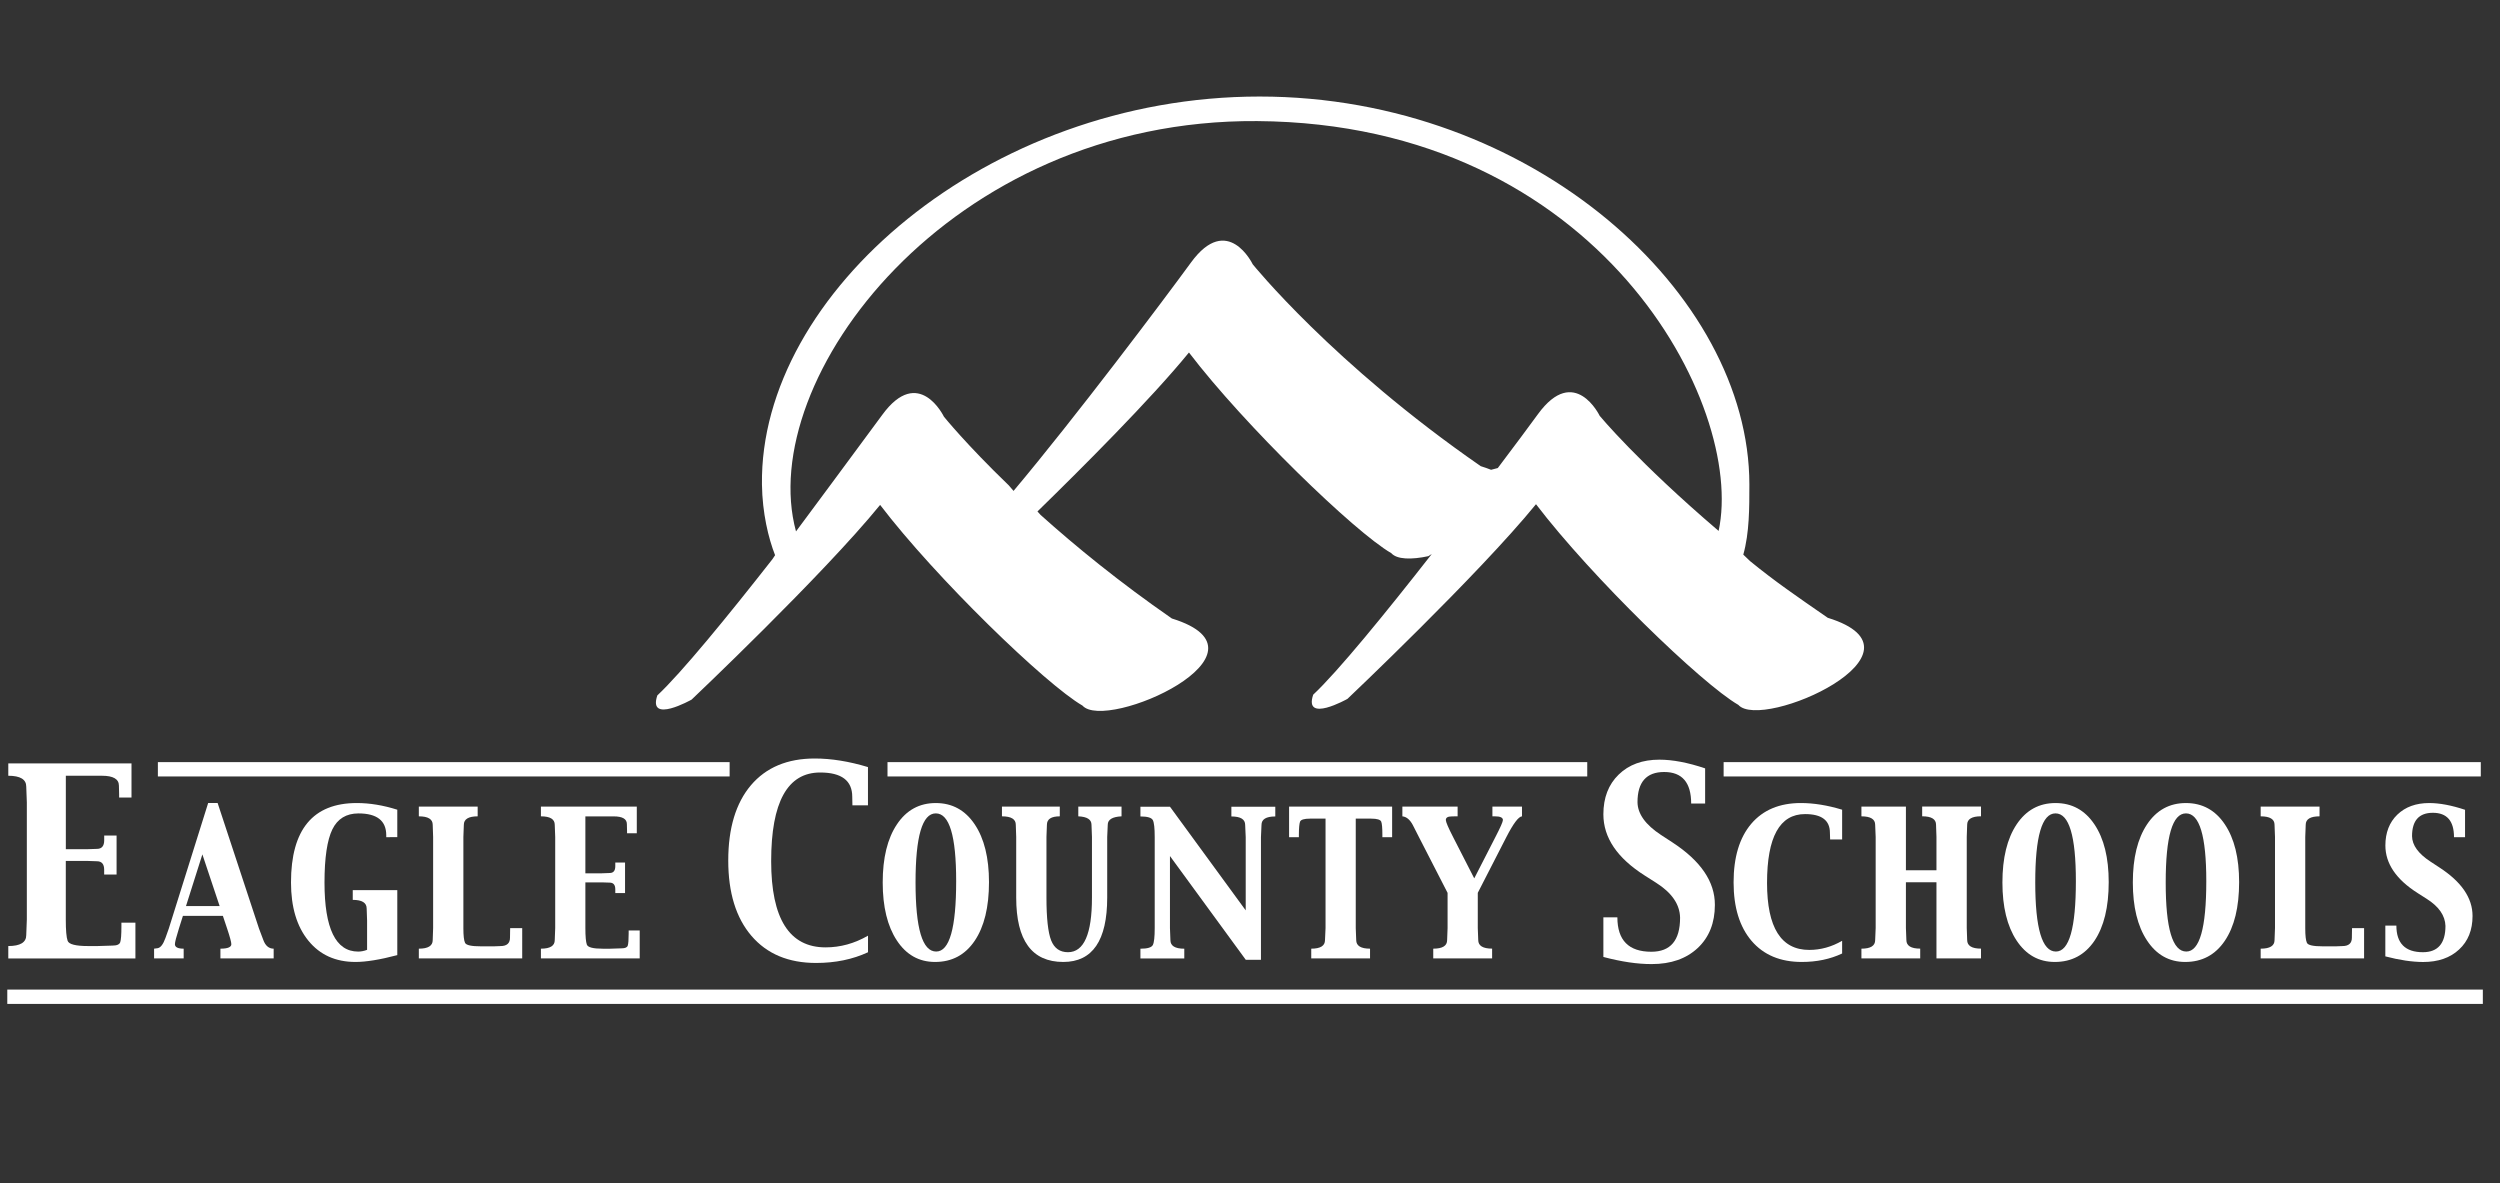
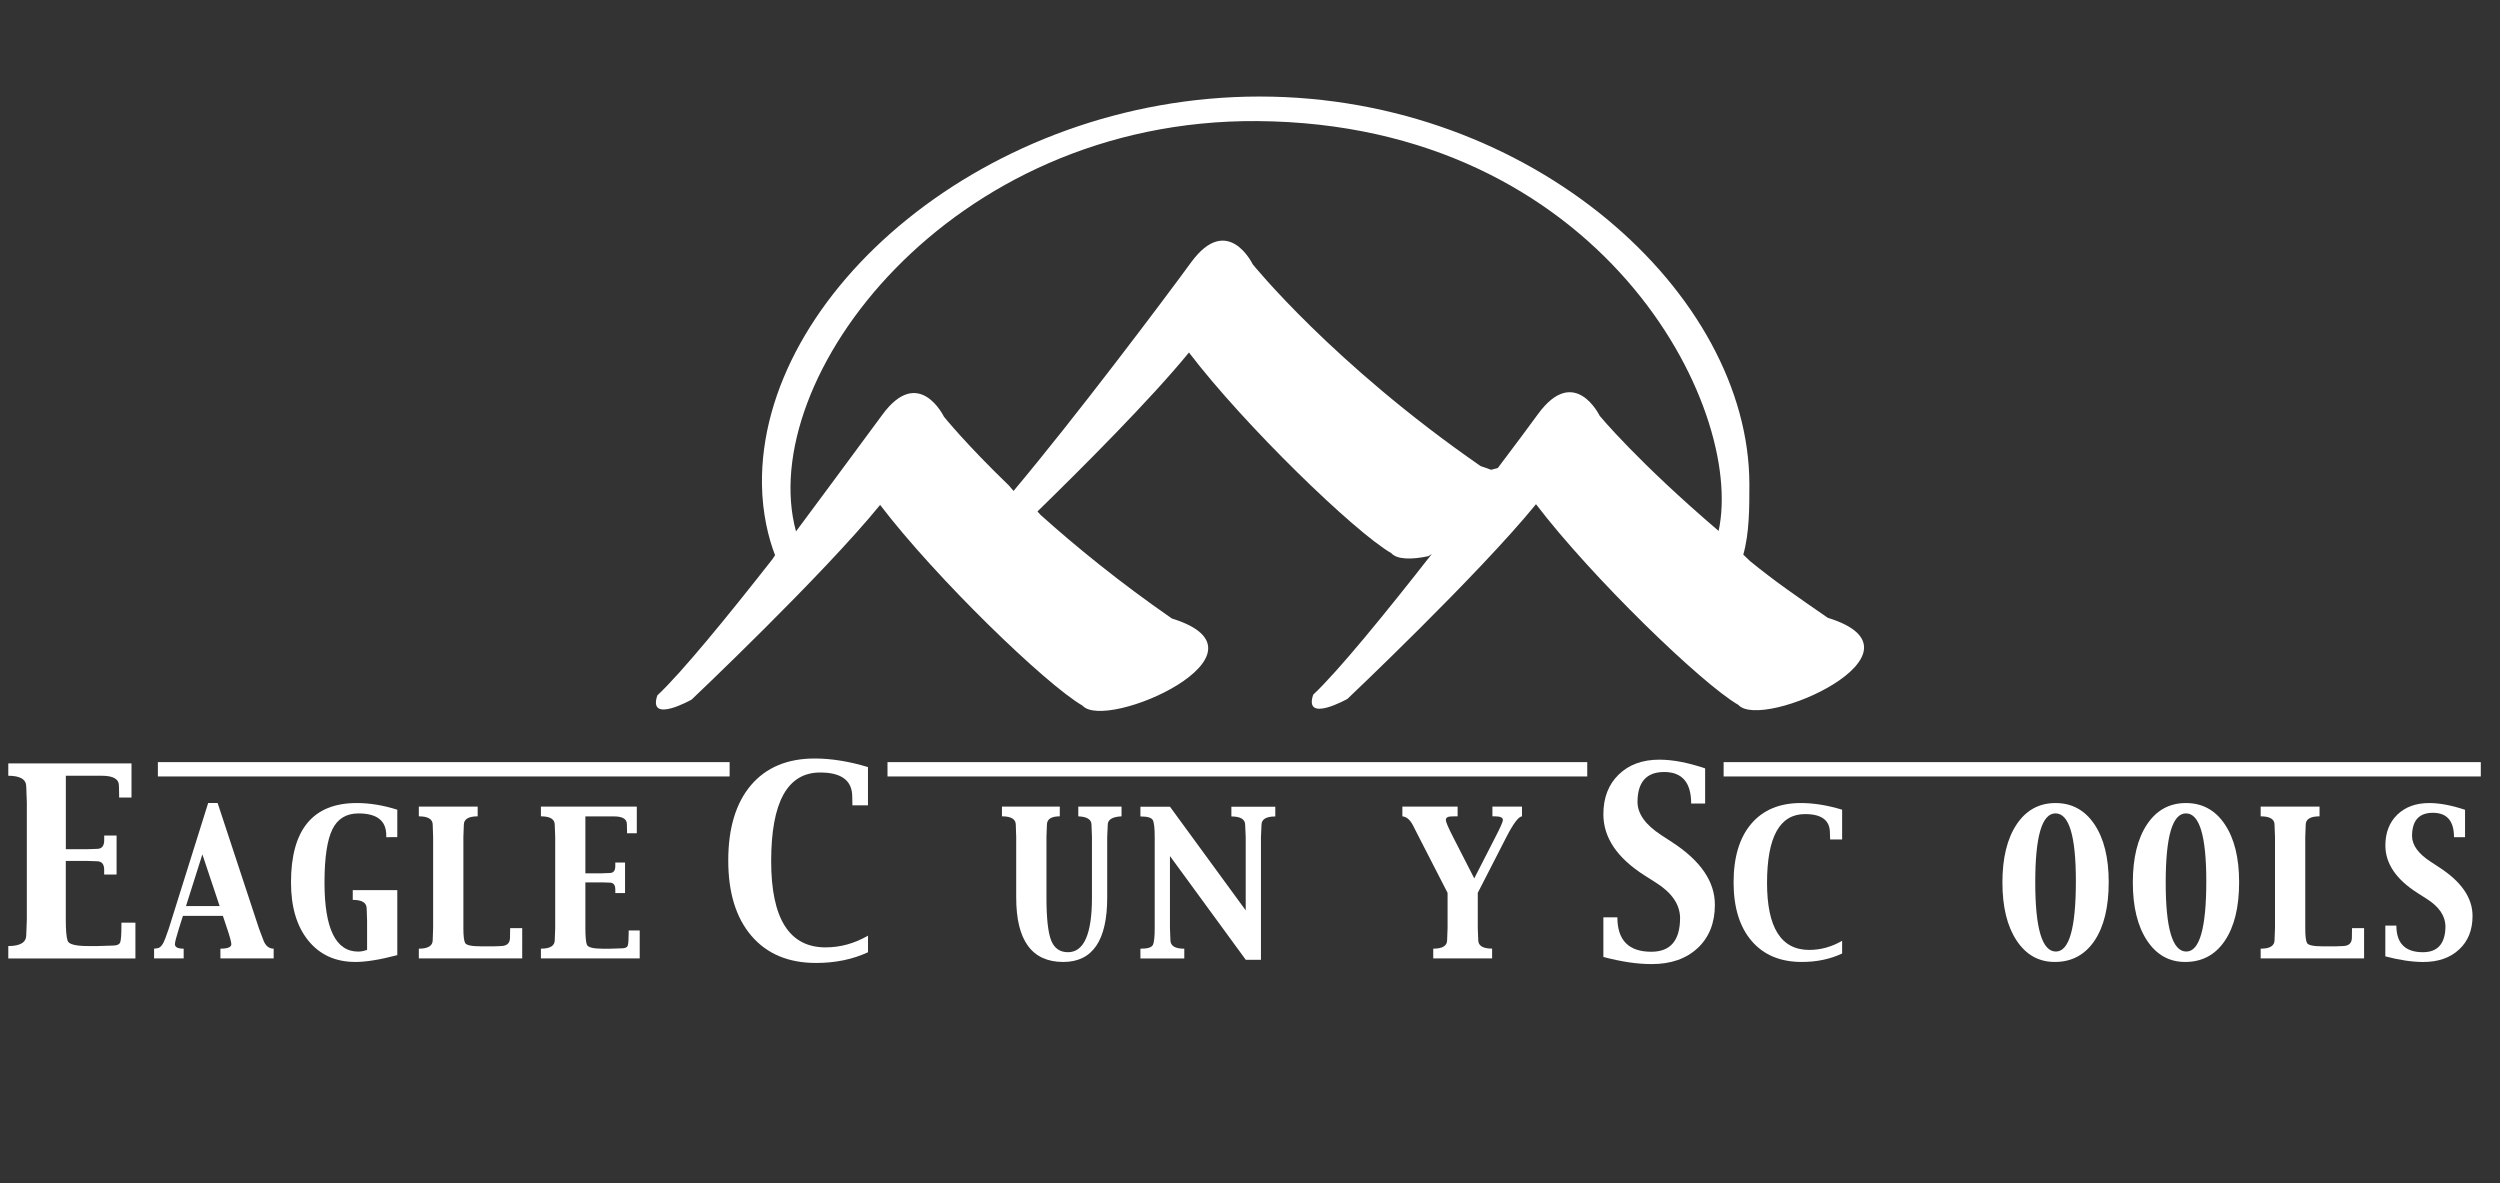
<svg xmlns="http://www.w3.org/2000/svg" version="1.1" id="Layer_1" x="0px" y="0px" viewBox="0 0 600 284" style="enable-background:new 0 0 600 284;" xml:space="preserve">
  <rect x="0" y="0" width="600" height="284" fill="#333333" stroke="none" />
  <style type="text/css"> .st0{fill:#FFFFFF;} </style>
  <g>
    <g>
      <rect x="413.67" y="182.91" class="st0" width="181.72" height="3.44" />
    </g>
    <g>
      <rect x="213" y="182.91" class="st0" width="167.94" height="3.44" />
    </g>
    <g>
      <rect x="37.89" y="182.91" class="st0" width="137.22" height="3.44" />
    </g>
    <path class="st0" d="M1.99,230.02v-2.97c2.87,0,4.31-0.87,4.31-2.63l0.14-3.74v-28.13l-0.14-3.76c0-1.74-1.43-2.61-4.31-2.61v-2.96 h29.57v8.19h-2.97v-0.76l-0.05-2.08c0-1.59-1.35-2.39-4.05-2.39H15.8v17.63h5.1l2.37-0.08c1.15,0,1.74-0.69,1.74-2.07v-1.13h2.97 v9.36H25v-1.16c0-1.36-0.59-2.03-1.74-2.03l-2.37-0.08h-5.1v14.06c0,2.57,0.14,4.27,0.44,5.11c0.29,0.84,1.93,1.26,4.91,1.26h2.31 l3.53-0.11c1.07,0,1.7-0.27,1.88-0.82c0.18-0.55,0.28-1.8,0.28-3.75v-0.93h3.36v8.59H1.99z" />
    <path class="st0" d="M36.98,230.02v-2.34l0.83-0.11c0.73-0.11,1.35-0.93,1.9-2.46l0.81-2.28l9.44-30.11h2.27l9.93,30.13l1.03,2.73 c0.5,1.39,1.34,2.1,2.49,2.1v2.34H52.9v-2.34c1.74,0,2.62-0.36,2.62-1.07c0-0.48-0.34-1.75-1.02-3.78l-1.01-3.02H43.9l-0.96,3.04 c-0.64,2.03-0.96,3.28-0.96,3.76c0,0.71,0.7,1.07,2.1,1.07v2.34H36.98z M44.64,217.45h8.07l-4.14-12.4L44.64,217.45z" />
    <path class="st0" d="M84.66,215.97v-2.34h10.69v15.6c-4.16,1.1-7.51,1.64-10.03,1.64c-4.78,0-8.56-1.71-11.32-5.12 c-2.78-3.42-4.16-8.07-4.16-13.96c0-12.71,5.27-19.06,15.8-19.06c3.09,0,6.32,0.53,9.71,1.6v6.59H92.7v-0.47 c0-3.48-2.23-5.23-6.67-5.23c-2.93,0-5.03,1.29-6.27,3.84c-1.24,2.55-1.88,6.81-1.88,12.75c0,11.04,2.69,16.57,8.08,16.57 c0.7,0,1.41-0.14,2.14-0.42v-7.04l-0.1-2.89C87.99,216.65,86.88,215.97,84.66,215.97z" />
    <path class="st0" d="M125.32,230.02h-24.8v-2.34c2.22,0,3.33-0.68,3.33-2.06l0.1-2.9v-21.85l-0.1-2.92c0-1.35-1.11-2.03-3.33-2.03 v-2.34h14.12v2.34c-2.21,0-3.32,0.68-3.32,2.03l-0.11,2.93v21.88c0,1.79,0.13,2.96,0.4,3.52c0.27,0.57,1.54,0.84,3.84,0.84h3.1 l1.55-0.06c1.53,0,2.3-0.67,2.3-2.02l0.02-1.41l0.02-0.88h2.89V230.02z" />
    <path class="st0" d="M129.82,230.02v-2.34c2.21,0,3.32-0.68,3.32-2.06l0.11-2.9v-21.85l-0.11-2.92c0-1.35-1.1-2.03-3.32-2.03v-2.34 h23.01v6.4h-2.34v-0.59l-0.04-1.61c0-1.24-1.06-1.85-3.17-1.85h-6.79v13.66h3.98l1.84-0.07c0.9,0,1.36-0.54,1.36-1.62V207h2.34 v7.33h-2.34v-0.9c0-1.07-0.46-1.6-1.36-1.6l-1.84-0.06h-3.98v10.95c0,2,0.12,3.32,0.35,3.98c0.23,0.66,1.5,0.99,3.81,0.99h1.8 l2.75-0.09c0.83,0,1.31-0.22,1.46-0.64c0.14-0.43,0.22-1.4,0.22-2.92v-0.73h2.65v6.71H129.82z" />
-     <path class="st0" d="M224.42,230.87c-3.86,0-6.92-1.72-9.18-5.16c-2.26-3.43-3.39-8.08-3.39-13.92c0-5.88,1.13-10.53,3.41-13.94 c2.27-3.41,5.38-5.12,9.32-5.12c3.95,0,7.06,1.7,9.35,5.11c2.28,3.4,3.43,8.02,3.43,13.87c0,6.02-1.15,10.7-3.44,14.09 C231.63,229.18,228.47,230.87,224.42,230.87z M224.68,228.37c3.2,0,4.8-5.63,4.8-16.91c0-10.83-1.62-16.25-4.89-16.25 c-3.24,0-4.86,5.52-4.86,16.55C219.73,222.84,221.37,228.37,224.68,228.37z" />
    <path class="st0" d="M240.47,195.92v-2.34h13.88v2.34c-2.07,0-3.09,0.68-3.09,2.03l-0.11,2.92v14.55c0,4.94,0.38,8.36,1.12,10.26 c0.75,1.9,2.1,2.85,4.04,2.85c3.84,0,5.76-4.37,5.76-13.11v-14.55l-0.11-2.92c0-1.27-1.06-1.94-3.17-2.03v-2.34h10.38v2.34 c-2.21,0.11-3.31,0.78-3.31,2.03l-0.13,2.92v14.55c0,10.3-3.52,15.45-10.54,15.45c-7.54,0-11.3-5.15-11.3-15.45v-14.55l-0.1-2.92 C243.8,196.6,242.69,195.92,240.47,195.92z" />
    <path class="st0" d="M298.97,230.33l-18.18-24.88v17.29l0.11,2.9c0,1.36,1.1,2.05,3.33,2.05v2.34H273.7v-2.34 c1.68,0,2.67-0.29,2.98-0.89c0.3-0.59,0.45-1.94,0.45-4.06v-21.85c0-2.12-0.15-3.47-0.45-4.06c-0.31-0.59-1.3-0.88-2.98-0.88v-2.34 h7.09l18.18,24.88v-17.58l-0.13-2.93c0-1.35-1.1-2.03-3.31-2.03v-2.34h10.54v2.34c-2.21,0-3.31,0.68-3.31,2.03l-0.13,2.93v29.45 H298.97z" />
-     <path class="st0" d="M314.7,230.02v-2.34c2.2,0,3.3-0.68,3.3-2.06l0.13-2.9v-26.25h-3.71c-1.43,0-2.23,0.25-2.41,0.74 c-0.18,0.48-0.27,1.52-0.28,3.11v0.6h-2.35v-7.33h24.73v7.33h-2.34v-0.6c0-1.58-0.09-2.62-0.27-3.11 c-0.19-0.49-0.99-0.74-2.43-0.74h-3.69v26.25l0.11,2.9c0,1.37,1.11,2.06,3.32,2.06v2.34H314.7z" />
    <path class="st0" d="M343.98,230.02v-2.34c2.22,0,3.33-0.68,3.33-2.05l0.11-2.9v-8.44l-6.88-13.4l-1.48-2.91 c-0.69-1.28-1.51-1.96-2.49-2.06v-2.34h13.26v2.34h-0.58l-0.84,0.02c-0.94,0-1.41,0.29-1.41,0.86c0,0.46,0.58,1.82,1.74,4.08 l5.06,9.89h0.04l5.04-9.84c1.21-2.34,1.82-3.72,1.82-4.12c0-0.59-0.64-0.89-1.92-0.89h-0.6v-2.34h7.1v2.34 c-0.83,0.06-2.08,1.73-3.76,5l-6.85,13.36v8.44l0.11,2.9c0,1.36,1.11,2.05,3.33,2.05v2.34H343.98z" />
    <path class="st0" d="M439.23,201.46l-0.05-1.59c0-3-1.99-4.49-5.97-4.49c-6.09,0-9.12,5.51-9.12,16.52 c0,10.73,3.37,16.08,10.12,16.08c2.76,0,5.38-0.73,7.9-2.19v3.05c-2.86,1.35-6.08,2.03-9.68,2.03c-5.15,0-9.16-1.68-12.05-5.05 c-2.88-3.37-4.32-8.05-4.32-14.05c0-6.04,1.41-10.72,4.23-14.05c2.82-3.32,6.8-4.99,11.91-4.99c3.08,0,6.39,0.53,9.91,1.6v7.14 H439.23z" />
-     <path class="st0" d="M446.74,230.02v-2.34c2.2,0,3.3-0.68,3.3-2.06l0.12-2.9v-21.85l-0.12-2.92c0-1.35-1.1-2.03-3.3-2.03v-2.34 h10.68v15.29h7.33v-8.01l-0.1-2.92c0-1.35-1.11-2.03-3.33-2.03v-2.34h14.12v2.34c-2.21,0-3.32,0.68-3.32,2.03l-0.1,2.92v21.85 l0.1,2.9c0,1.37,1.11,2.06,3.32,2.06v2.34h-10.69v-18.26h-7.33v10.95l0.11,2.91c0,1.37,1.11,2.06,3.32,2.06v2.34H446.74z" />
    <path class="st0" d="M493.15,230.87c-3.86,0-6.91-1.72-9.18-5.16c-2.26-3.43-3.39-8.08-3.39-13.92c0-5.88,1.14-10.53,3.41-13.94 c2.28-3.41,5.39-5.12,9.33-5.12c3.94,0,7.05,1.7,9.34,5.11c2.29,3.4,3.43,8.02,3.43,13.87c0,6.02-1.15,10.7-3.43,14.09 C500.36,229.18,497.2,230.87,493.15,230.87z M493.41,228.37c3.2,0,4.8-5.63,4.8-16.91c0-10.83-1.63-16.25-4.89-16.25 c-3.25,0-4.86,5.52-4.86,16.55C488.46,222.84,490.11,228.37,493.41,228.37z" />
    <path class="st0" d="M524.45,230.87c-3.85,0-6.91-1.72-9.17-5.16c-2.27-3.43-3.4-8.08-3.4-13.92c0-5.88,1.14-10.53,3.41-13.94 c2.27-3.41,5.39-5.12,9.33-5.12c3.94,0,7.06,1.7,9.34,5.11c2.28,3.4,3.43,8.02,3.43,13.87c0,6.02-1.15,10.7-3.44,14.09 C531.66,229.18,528.49,230.87,524.45,230.87z M524.71,228.37c3.2,0,4.8-5.63,4.8-16.91c0-10.83-1.63-16.25-4.88-16.25 c-3.24,0-4.86,5.52-4.86,16.55C519.76,222.84,521.41,228.37,524.71,228.37z" />
    <path class="st0" d="M567.37,230.02h-24.81v-2.34c2.22,0,3.33-0.68,3.33-2.06l0.11-2.9v-21.85l-0.11-2.92 c0-1.35-1.11-2.03-3.33-2.03v-2.34h14.13v2.34c-2.22,0-3.32,0.68-3.32,2.03l-0.11,2.93v21.88c0,1.79,0.13,2.96,0.4,3.52 c0.26,0.57,1.54,0.84,3.84,0.84h3.1l1.55-0.06c1.53,0,2.3-0.67,2.3-2.02l0.02-1.41l0.02-0.88h2.89V230.02z" />
    <path class="st0" d="M572.48,229.53v-7.39h2.65c0,4.26,2.13,6.39,6.37,6.39c3.6,0,5.41-2.11,5.41-6.31 c-0.08-2.49-1.59-4.66-4.52-6.51l-2.12-1.35c-5.18-3.28-7.78-7.09-7.78-11.45c0-3.07,0.96-5.55,2.87-7.4 c1.92-1.85,4.47-2.78,7.65-2.78c2.5,0,5.36,0.54,8.6,1.62v6.57h-2.65c0-3.9-1.69-5.85-5.07-5.85c-3.33,0-5,1.87-5,5.61 c0.03,2.16,1.5,4.19,4.4,6.09l2.15,1.41c5.32,3.45,7.98,7.34,7.97,11.66c0,3.36-1.07,6.05-3.23,8.04c-2.14,2-5.02,3-8.64,3 C578.88,230.87,575.87,230.42,572.48,229.53z" />
    <g>
-       <rect x="1.75" y="237.5" class="st0" width="594.13" height="3.44" />
-     </g>
+       </g>
    <path class="st0" d="M420.02,134.67c6.04,4.93,11.11,8.39,18.64,13.6c26.64,8.23-15.78,27.28-21.46,20.9 c-8.79-5.07-35.21-30.65-48.56-48.16c-13.8,16.94-45.25,46.72-45.25,46.72s-10.57,5.95-8.22-1.01c5.9-5.51,17.4-19.61,28.46-33.76 l-0.83,0.52c-4.09,0.88-7.54,0.8-8.89-0.72c-8.78-5.07-35.2-30.64-48.56-48.16c-9.13,11.21-25.99,28.04-36.36,38.15l0.75,0.83 c8.37,7.51,18.92,16.14,31.51,24.86c26.65,8.23-15.78,27.28-21.46,20.9c-8.79-5.07-35.21-30.64-48.56-48.16 c-13.8,16.95-45.25,46.73-45.25,46.73s-10.57,5.95-8.22-1.01c5.76-5.38,16.83-18.91,27.63-32.7l0.63-0.95 c-1.6-4.1-3.06-10.11-3.15-16.96c-0.62-45.8,53.99-93.12,119.43-93.12c65.44,0,117.55,47.31,117.55,93.12 c0,5.53,0.01,11.6-1.46,16.82L420.02,134.67z M191.04,127.54L191.04,127.54c0,0,16.47-22.18,20.69-27.96 c8.79-12.05,14.81,0.42,14.81,0.42s5.34,6.63,15.58,16.5l1.13,1.32c14.8-17.61,35.88-45.63,42.59-54.82 c8.8-12.05,14.81,0.42,14.81,0.42s19.25,23.9,54.73,48.46c0.9,0.28,1.73,0.57,2.48,0.87l1.61-0.42c4.18-5.53,7.59-10.13,9.65-12.95 c8.8-12.05,14.81,0.42,14.81,0.42s9.12,11.05,28.54,27.62l0,0c6.46-29.93-28.38-97.79-110.78-98.36 C227.64,28.56,181.14,91.16,191.04,127.54z" />
    <path class="st0" d="M204.58,193.28l-0.04-2.06c0-3.88-2.57-5.82-7.7-5.82c-7.84,0-11.76,7.09-11.76,21.28 c0,13.79,4.35,20.69,13.06,20.69c3.55,0,6.95-0.94,10.18-2.81v3.98c-3.68,1.71-7.83,2.57-12.46,2.57c-6.62,0-11.79-2.16-15.51-6.5 c-3.71-4.33-5.57-10.36-5.57-18.08c0-7.77,1.82-13.79,5.44-18.07c3.64-4.28,8.74-6.42,15.33-6.42c3.97,0,8.23,0.69,12.76,2.06v9.18 H204.58z" />
    <path class="st0" d="M384.81,229.67v-9.51h3.36c0,5.51,2.72,8.26,8.15,8.26c4.6,0,6.9-2.71,6.9-8.16c-0.06-3.2-1.97-5.99-5.73-8.38 l-2.72-1.73c-6.64-4.21-9.96-9.11-9.96-14.72c0-3.97,1.22-7.15,3.67-9.53c2.45-2.39,5.71-3.58,9.78-3.58 c3.19,0,6.85,0.7,10.97,2.09v8.44h-3.35c0-5.04-2.16-7.57-6.48-7.57c-4.26,0-6.4,2.42-6.4,7.25c0.04,2.79,1.91,5.41,5.63,7.85 l2.76,1.8c6.81,4.45,10.2,9.45,10.18,14.99c0,4.32-1.37,7.77-4.11,10.35c-2.75,2.57-6.42,3.86-11.05,3.86 C393.01,231.39,389.15,230.82,384.81,229.67z" />
  </g>
</svg>